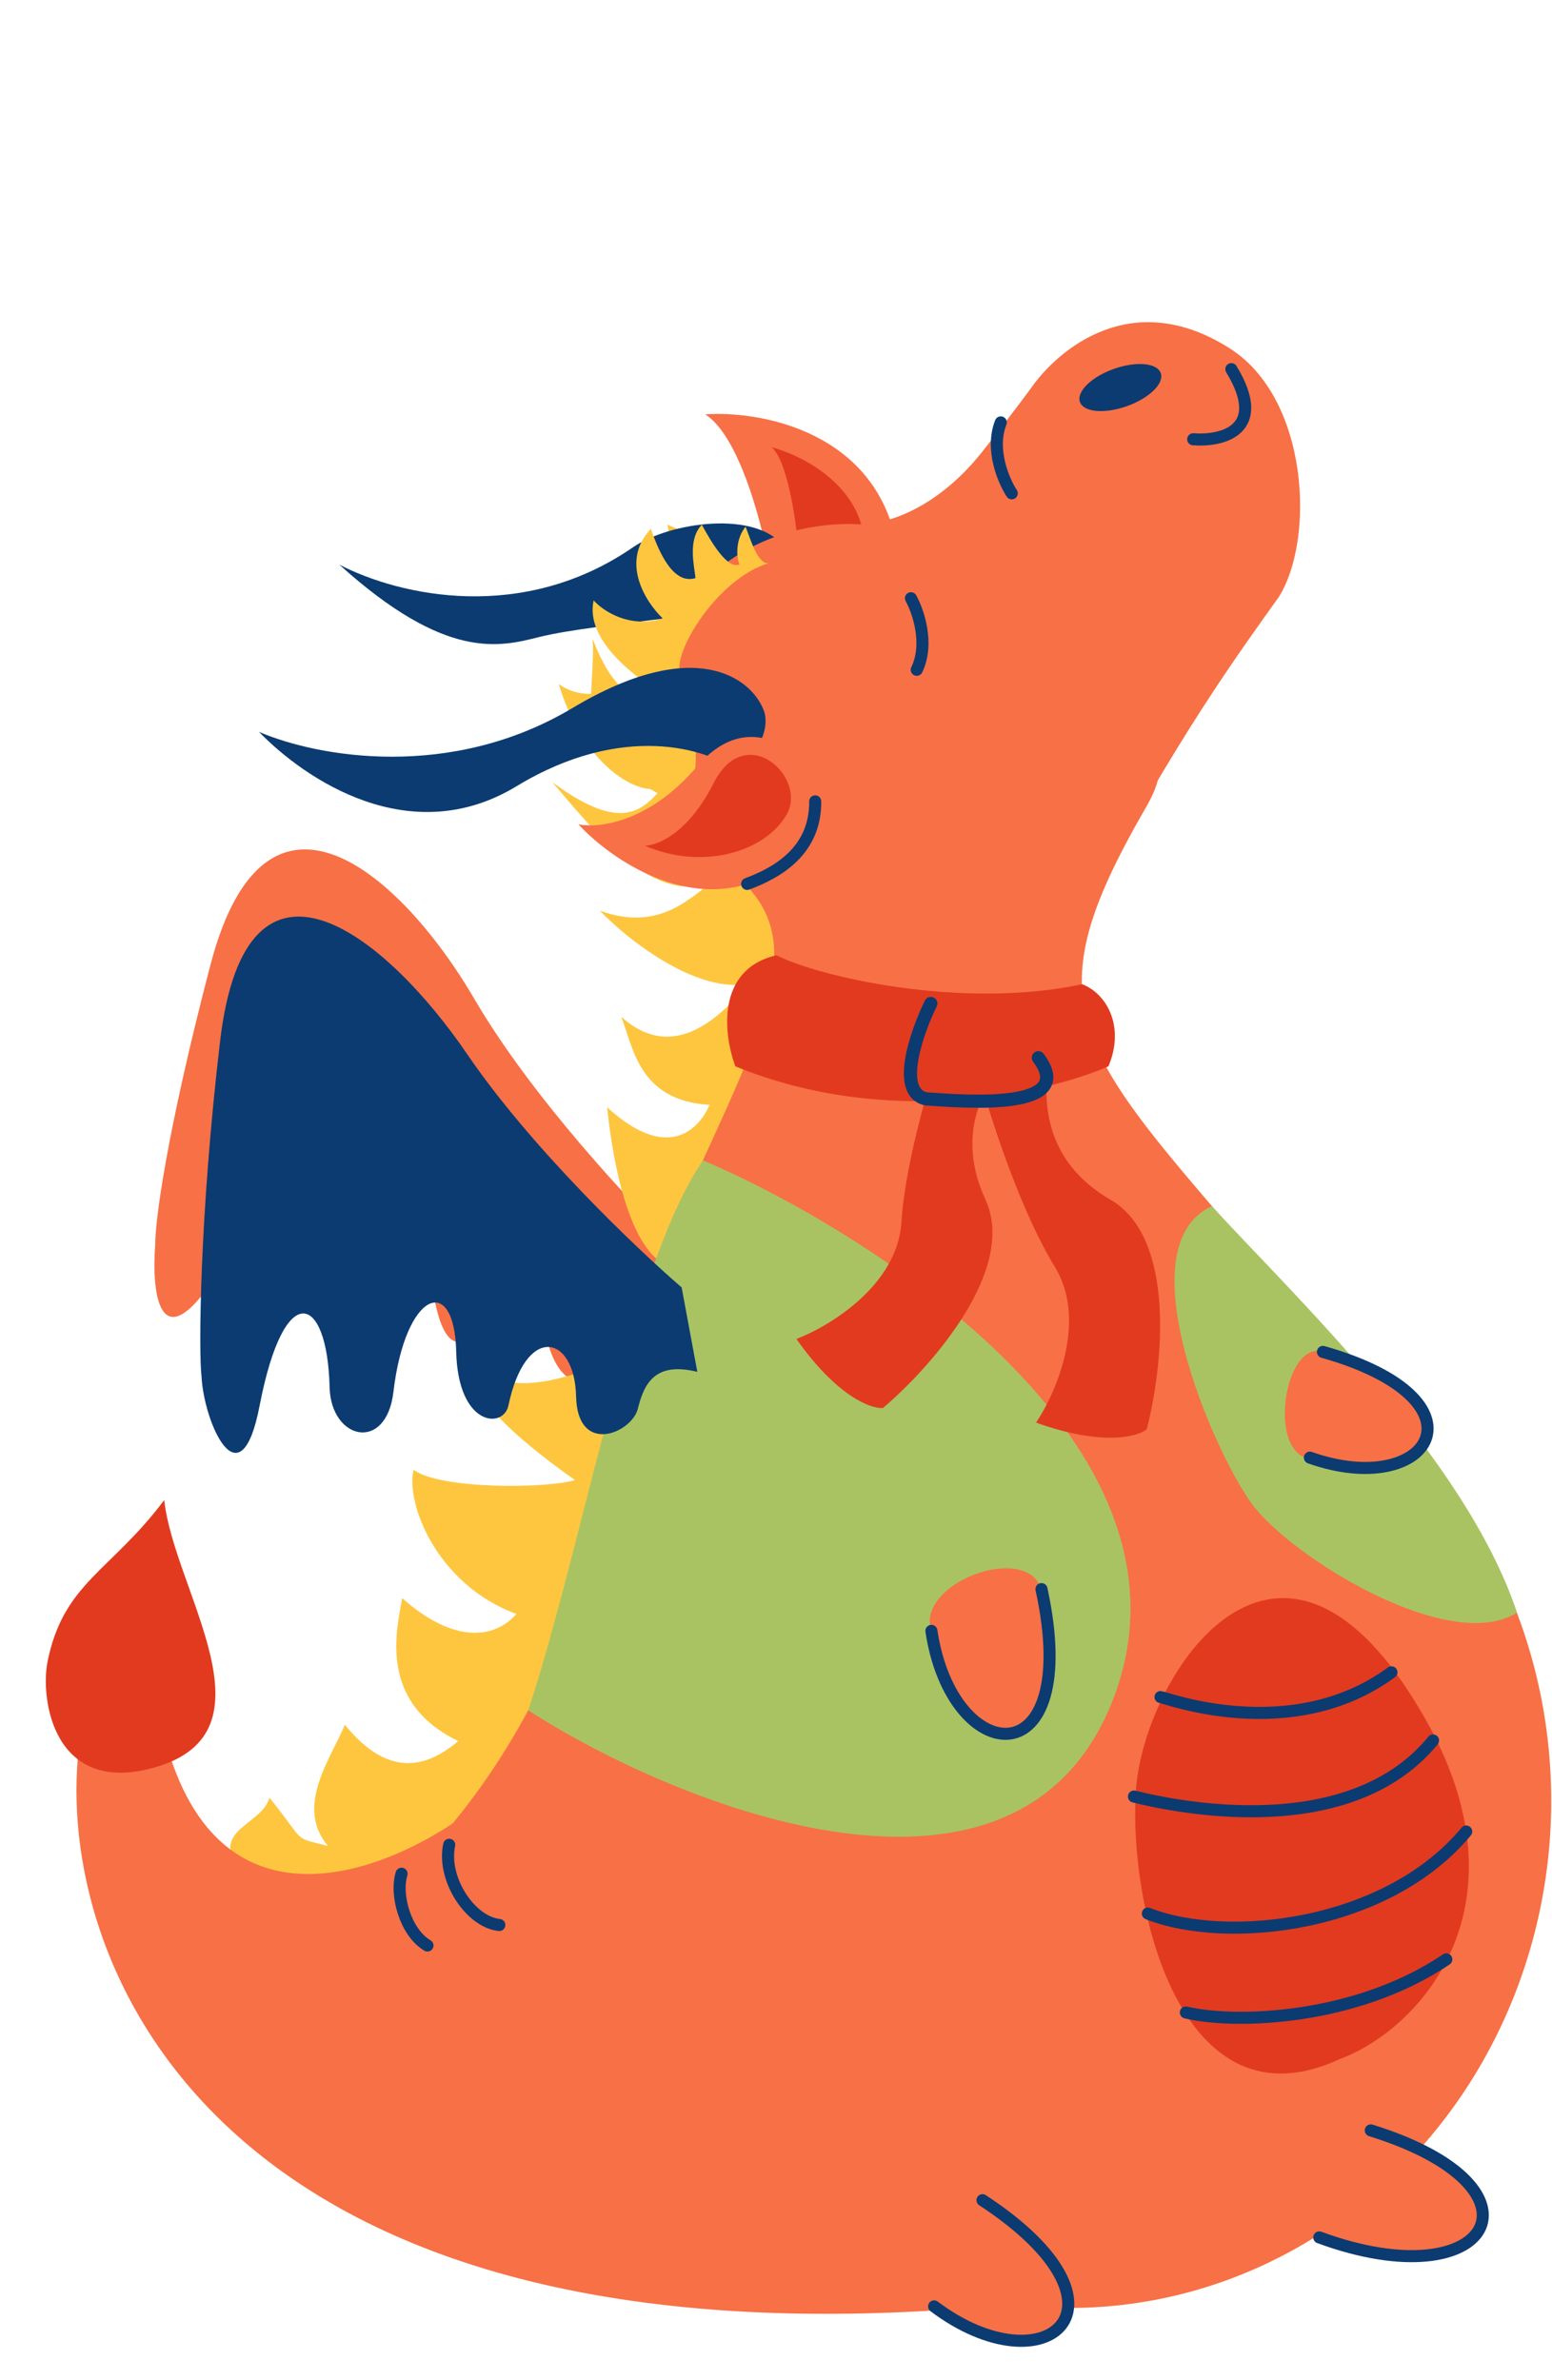
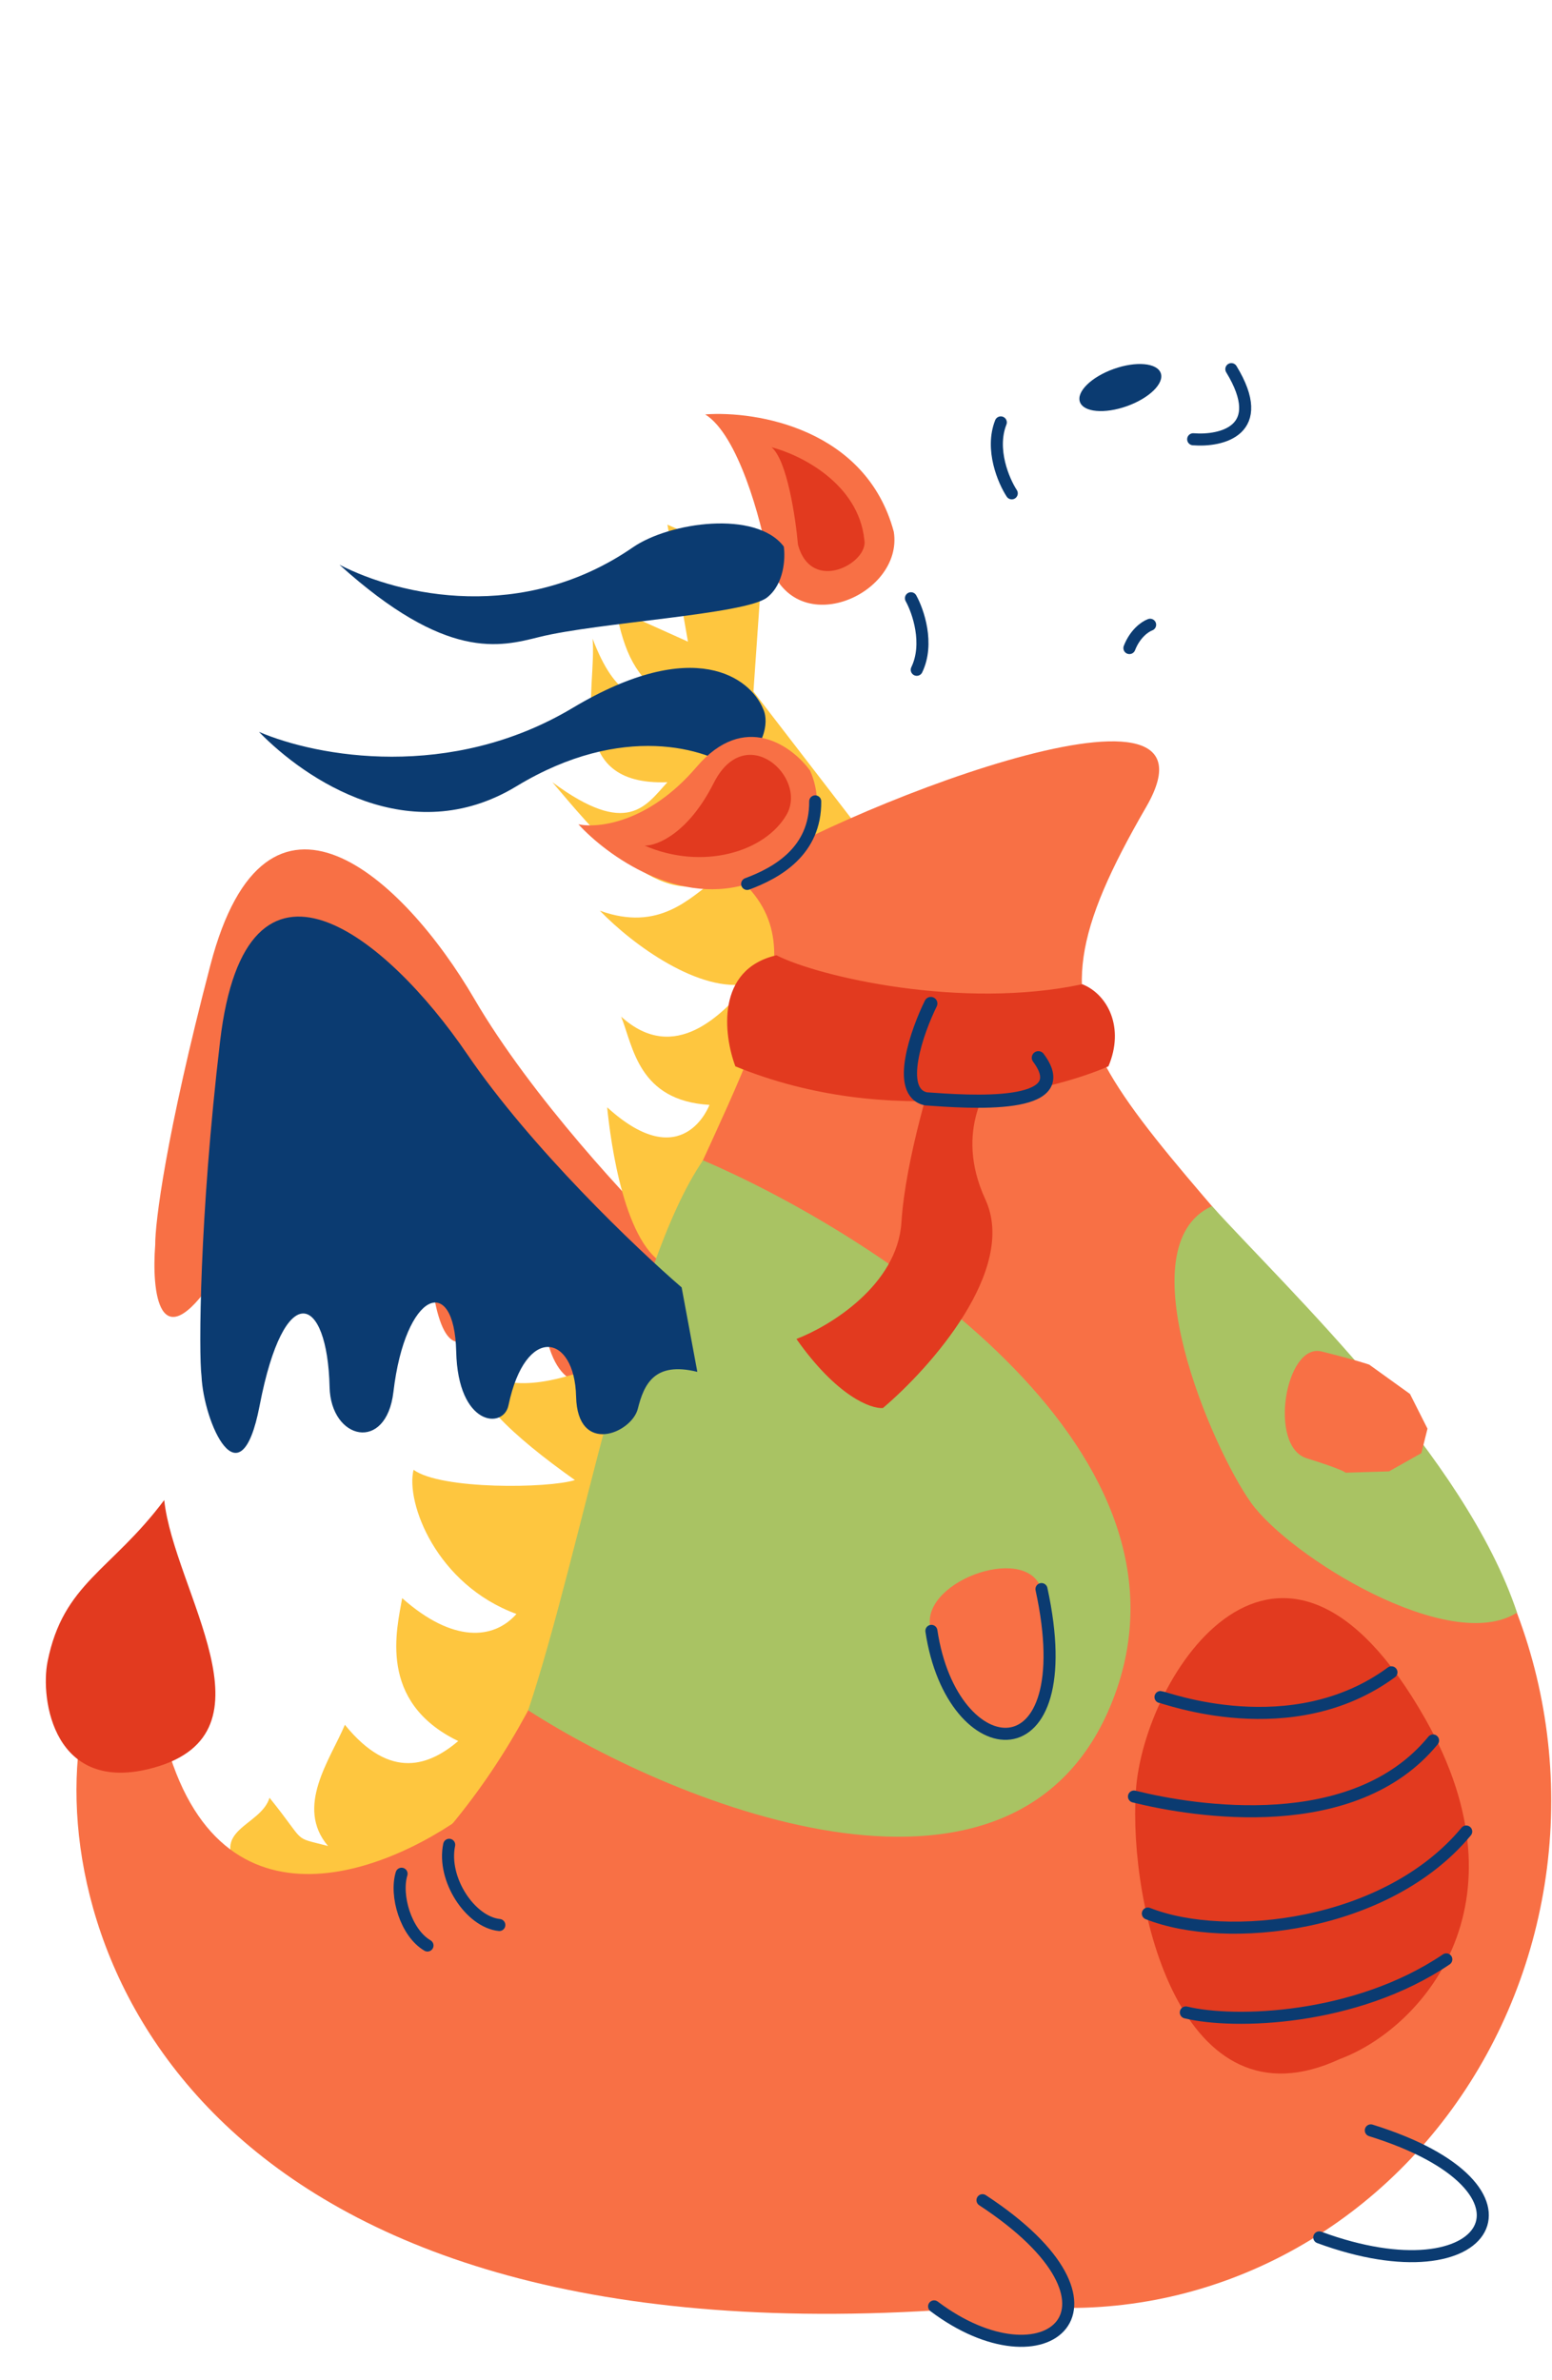
<svg xmlns="http://www.w3.org/2000/svg" width="1287" height="1973" viewBox="0 0 1287 1973" fill="none">
  <path d="M393.373 828.213C440.62 909.224 524.246 998.655 560.153 1033.24L565.274 1102.98C528.155 1091.31 516.459 1109.1 508.371 1128.65C500.284 1148.2 467.773 1161.06 454.598 1114.3C441.423 1067.54 406.439 1083.06 395.595 1100.15C384.751 1117.24 366.407 1125.7 358.079 1063.32C349.75 1000.93 300.384 1006.56 295.266 1058.91C290.148 1111.26 254.2 1091.39 258.782 1048.29C263.365 1005.19 234.969 975.026 177.391 1060.4C131.328 1128.71 125.747 1070 128.714 1032.11C128.538 1013.79 137.449 941.735 174.499 800.029C220.812 622.896 334.314 726.948 393.373 828.213Z" fill="#F87045" />
  <path d="M491.377 529.5C510.658 579.865 529.866 580.669 553.476 580.5C526.552 559.935 518.215 542.477 510.5 505L570.5 532L553.476 435L632 469.5L624.792 573.3L722.192 699.72L742.359 1118.07L796.248 1639.44L700.479 1692.42C708.248 1700.84 716.397 1710.33 722.945 1719.93C747.81 1704.1 766.146 1691.13 771.651 1683.67C771.894 1681.76 772.116 1679.83 772.316 1677.87C773.951 1679.01 773.632 1680.98 771.651 1683.67C766.305 1725.58 750.519 1755.97 733.271 1765.66C726.001 1787.2 728.971 1775.7 731.57 1766.54C732.139 1766.27 732.706 1765.97 733.271 1765.66C733.797 1764.1 734.376 1762.37 735.013 1760.45C738.89 1748.78 732.69 1734.23 722.945 1719.93C650.176 1766.27 521.486 1837.14 494.843 1866.45C493.478 1869.1 491.956 1871.37 490.277 1873.21C490.927 1871.32 492.486 1869.05 494.843 1866.45C504.142 1848.46 506.165 1813.58 501.018 1784.54C499.451 1775.7 506.738 1771.96 516.49 1770.47C513.78 1753.54 506.05 1737.22 500.333 1728.13C477.254 1741.37 451.655 1744.21 430.837 1742.99C435.394 1746.55 438.993 1749.95 441.399 1753.15C436.292 1754.33 421.585 1756.75 402.453 1759.08C395.644 1772.61 380.911 1784.4 380.911 1769.13C351.51 1774.43 330.174 1771.36 315.181 1764.9C288.702 1764.68 265.808 1761.77 255.791 1753.8C251.968 1753.75 250.501 1752.59 252.163 1749.83C253.057 1751.28 254.277 1752.6 255.791 1753.8C262.244 1753.89 275.41 1750.81 291.574 1746.94C288.444 1742.74 286.479 1738.62 285.488 1735.11C300.552 1739.15 313.972 1733.48 324.645 1724.72C315.418 1712.33 313.197 1695.97 344.217 1695.5C333.424 1690.42 322.612 1685.41 312.265 1680.61C269.031 1706.34 224.712 1728.2 214.353 1711.01C195.229 1727.71 229.279 1674.96 263.469 1659.84C256.05 1658.32 249.528 1654.53 244.405 1645.16C241.404 1642.56 240.3 1640.47 241.564 1639C242.455 1641.29 243.403 1643.33 244.405 1645.16C248.554 1648.76 256.33 1653.33 266.493 1658.6C277.01 1654.66 287.392 1654.58 296.09 1661.5C287.177 1660.29 278.5 1661.12 270.567 1660.69C282.342 1666.65 296.782 1673.41 312.265 1680.61C352.786 1656.49 392.353 1628.96 402.109 1627C375.472 1613.52 343.453 1643.87 329.817 1656.91C330.649 1658.53 330.03 1658.96 328.238 1658.41C322.989 1663.41 321.385 1664.68 325.369 1657.21C299.846 1644.65 182.149 1553.7 200.5 1553C171.776 1516.85 216.286 1514.36 223.5 1490.5C254.98 1529.49 241.564 1522.5 272 1530.5C244.5 1498 273.703 1459.11 286 1430C324.169 1477.12 356.718 1463.13 380 1443.5C312.712 1411.01 329.237 1350.22 333.5 1325C375.604 1362.37 409.411 1359.44 428.266 1338.12C361.766 1313.75 336.229 1245.68 342.95 1218.6C365.773 1235.25 454.929 1234.04 476.736 1227.1C425.582 1190.95 385.477 1153.78 396.462 1135.33C426.761 1158.89 473.952 1139.4 489.036 1135.33C452.834 1108.12 460.507 1042.09 468.869 1012.47C496.414 1075.42 534.47 1068.02 553.981 1049.57C517.779 1034.95 506.281 945.979 503.494 918.055C566.453 975.426 588.312 916.055 588.312 916.055C529.396 912.522 525.106 867.941 515.105 842.894C559.57 883.104 599.473 840.757 620.624 815.541C580.487 823.664 525.144 783.802 497.435 755.032C546.623 772.903 572.033 744.421 592.856 729.528C543.669 755.117 489.535 685.241 458.056 648.517C520.622 694.82 535.604 667.81 553.476 648.517C467.693 651.766 495.148 570.963 491.377 529.5Z" fill="#FEC63F" />
  <ellipse cx="886.859" cy="1493" rx="399.5" ry="420.5" fill="#F87045" />
  <path d="M228.5 1637.5C549.128 1444.48 503.848 1084.5 569.848 992.5L885.848 1091L876.467 1905.27C898.564 1904.95 913.779 1905.87 876.432 1908.38L876.373 1913.5C857.792 1912.4 846.216 1911.38 839.794 1910.47C822.254 1911.36 800.118 1912.36 772.501 1913.5C566.318 1921.98 755.512 1748 592.999 1748C414.524 1744.07 405.33 1687.25 457.605 1629.08C314.842 1655.65 181.783 1665.62 228.5 1637.5Z" fill="#F87045" />
  <path d="M136.522 1440.5C181.651 1613.53 328.042 1550.47 395.596 1497.31L775.999 1915.5C162.997 1953.02 40.937 1612.83 66.531 1440.5H136.522Z" fill="#F87045" />
  <path d="M414.057 1596C390 1593.5 366.5 1558 372.485 1529.5" stroke="#0B3B71" stroke-width="10" stroke-linecap="round" />
  <path d="M354.487 1613C336.502 1602.5 327.502 1571.5 333 1553.5" stroke="#0B3B71" stroke-width="10" stroke-linecap="round" />
  <path d="M936.57 537.299C941.007 525.849 949.021 519.695 953.743 517.978" stroke="#0B3B71" stroke-width="10" stroke-linecap="round" />
  <path d="M533.31 1073C617.319 875.503 682.821 789.003 611.821 727.503C680.155 677.503 1026 538.499 950.5 669C830.963 875.618 914.854 873.503 1174.85 1203C1022.19 1258.67 467.991 1226.56 533.31 1073Z" fill="#F87045" />
-   <path d="M1082.86 1852L1133.36 1765.5L1177.36 1782.5L1212.36 1805L1228.36 1833L1224.36 1853.5L1198.36 1870L1162.36 1873L1082.86 1852Z" fill="#F87045" />
  <path d="M740.667 1897.19L811.388 1826.26L849.664 1853.83L877.842 1884.44L886.246 1915.58L877.195 1934.4L847.869 1943.8L812.28 1937.6L740.667 1897.19Z" fill="#F87045" />
  <path d="M774.614 1912.2C867.198 1981.92 949.871 1912.78 814.747 1824.16" stroke="#0B3B71" stroke-width="10" stroke-linecap="round" />
  <path d="M1094 1855C1236.5 1907.5 1291.08 1814.18 1136.75 1766.28" stroke="#0B3B71" stroke-width="10" stroke-linecap="round" />
  <path d="M127.54 1465.57C44.284 1488.72 33.243 1408.58 39.443 1377.6C52.487 1312.43 92.07 1302.57 136.187 1243.69C144.207 1318.88 232.679 1436.34 127.54 1465.57Z" fill="#E23A1F" />
  <path d="M1182.1 1425.45C1269.86 1580.5 1177.58 1682.44 1111.14 1707.08C979.097 1768.46 935.599 1580.63 941.919 1484.76C948.239 1388.9 1061.83 1212.95 1182.1 1425.45Z" fill="#E23A1F" />
  <path d="M951.859 1586.5C1017.15 1612.3 1149.86 1598 1215.86 1518.5" stroke="#0B3B71" stroke-width="10" stroke-linecap="round" />
  <path d="M940.359 1489.5C991.359 1502.17 1122.86 1523 1188.36 1443" stroke="#0B3B71" stroke-width="10" stroke-linecap="round" />
  <path d="M962.359 1407C965.359 1407 1070.86 1447.5 1153.86 1386.5" stroke="#0B3B71" stroke-width="10" stroke-linecap="round" />
  <path d="M983.359 1668.5C1023.19 1678.17 1123.86 1675.5 1199.36 1624.5" stroke="#0B3B71" stroke-width="10" stroke-linecap="round" />
  <path d="M741.174 440.853C718.232 355.529 627.372 340.45 584.81 343.576C612.254 360.708 631.02 430.927 636.973 463.895C656.525 533.902 749.623 493.922 741.174 440.853Z" fill="#F87045" />
  <path d="M716.761 447.646C711.965 400.682 663.437 376.853 639.772 370.809C652.573 381.251 659.726 428.954 661.703 451.5C672.816 492.745 720.518 466.725 716.761 447.646Z" fill="#E23A1F" />
  <path d="M524.839 453.783C433.781 516.565 332.238 494.377 281.454 468.192C370.246 548.312 414.453 536.309 447.257 528.128C495.497 516.097 618.033 509.483 636.023 495.437C650.416 484.201 651.315 462.554 649.966 453.135C626.976 422.713 555.265 432.805 524.839 453.783Z" fill="#0B3B71" />
-   <path d="M706.142 434.351C546.719 434.207 473.216 617.099 625.4 739.371C735.55 832.585 881.098 787.276 928.974 701.269C985.924 598.961 1026.46 542.401 1060.47 494.951C1090.53 447.119 1085.39 330.796 1020.02 289.005C938.153 236.667 876.818 290.799 855.457 321.094C855.457 321.094 842.701 338.891 814.444 374.631C777.367 421.526 733.089 437.289 706.142 434.351Z" fill="#F87045" />
  <ellipse cx="929.049" cy="321.311" rx="16.367" ry="35.583" transform="rotate(-109.655 929.049 321.311)" fill="#0B3B71" />
  <path d="M989.453 364.19C1012.94 366.058 1052.15 357.044 1021.09 306.045" stroke="#0B3B71" stroke-width="10" stroke-linecap="round" />
  <path d="M839 409.018C832.278 398.743 821.051 372.595 829.911 350.209" stroke="#0B3B71" stroke-width="10" stroke-linecap="round" />
  <path d="M755.409 496.003C761.371 506.738 770.679 533.629 760.225 555.316" stroke="#0B3B71" stroke-width="10" stroke-linecap="round" />
-   <path d="M463.339 567.175C481.666 627.438 518.366 652.82 539.342 654.254C598.85 691.324 571.988 573.388 564.366 558.389C556.744 543.391 593.777 479.661 638.098 466.672C628.479 469.491 621.934 445.541 618.289 436.699C610.077 446.59 610.397 461.308 613.219 467.911C603.315 472.71 589.295 448.521 582.001 435.079C570.066 447.44 575.706 469.049 576.757 479.303C557.235 485.223 545.584 454.939 539.708 438.434C513.942 465.845 535.524 499.359 549.535 512.69C522.091 521.431 499.926 506.395 492.274 497.785C484.816 531.365 528.982 560.753 532.867 564.646C500.893 577.908 479.71 578.858 463.339 567.175Z" fill="#FEC63F" />
  <path d="M474.815 586.965C373.539 647.494 263.203 627.591 214.739 606.767C253.157 646.275 340.126 705.316 428.294 651.874C516.462 598.431 586.461 620.85 610.439 638.74C637.786 616.504 636.729 595.426 632.782 587.667C622.325 562.213 576.091 526.436 474.815 586.965Z" fill="#0B3B71" />
  <path d="M577.651 635.844C538.047 682.257 495.816 686.888 479.65 683.401C502.701 708.726 564.056 753.721 625.063 731.1C686.071 708.478 681.56 660.134 671.678 638.79C656.838 618.469 617.255 589.43 577.651 635.844Z" fill="#F87045" />
  <path d="M591.855 649.193C570.706 691.084 544.856 701.258 534.574 701.108C582.605 721.798 634.237 706.508 652.205 675.543C670.173 644.577 618.292 596.829 591.855 649.193Z" fill="#E23A1F" />
  <path d="M676.01 664.411C676.408 705.912 643.888 723.82 619.578 732.848" stroke="#0B3B71" stroke-width="10" stroke-linecap="round" />
  <path d="M924.5 1405C1000.9 1196.6 720.167 1020.67 583 962C523 1049 482.667 1283.83 438 1418C562.167 1498 848.1 1613.4 924.5 1405Z" fill="#A9C363" />
  <path d="M1037.5 1246C1005.5 1201.5 932.5 1033 1005 1000C1069 1070.5 1214.64 1206.9 1258 1337C1202 1372.5 1069.5 1290.5 1037.5 1246Z" fill="#A9C363" />
  <path d="M772.001 1351.5C760.5 1312.5 849.001 1279.5 863.089 1316.15C877.176 1352.79 871.427 1362.57 871.427 1362.57L870.389 1404.17L854.78 1432.39L835.186 1439.62L807.579 1425.98L786.309 1396.78C786.309 1396.78 783.502 1390.5 772.001 1351.5Z" fill="#F87045" />
  <path d="M772.359 1352.14C789.578 1467.03 898.089 1475.8 863.651 1317.5" stroke="#0B3B71" stroke-width="10" stroke-linecap="round" />
  <path d="M387.34 873.897C440.467 951.864 528.083 1035.37 565.25 1067.38L578.258 1137.39C542.702 1128.63 534.052 1147.54 528.932 1167.94C523.811 1188.33 478.858 1207.02 477.725 1157.82C476.533 1106.01 435.773 1097.64 421.629 1165.24C417.495 1185 379.736 1182.69 378.306 1120.55C376.804 1055.31 336.151 1070.19 326.246 1154.01C320.277 1204.53 274.321 1193.89 273.311 1149.99C271.54 1073.04 235.764 1059.11 215.272 1165.47C199.283 1248.46 168.875 1179.36 167.1 1140.86C164.759 1122.37 165.262 1009.34 182.512 863.229C204.075 680.59 320.931 776.438 387.34 873.897Z" fill="#0B3B71" />
  <path d="M1083.5 1209C1051.5 1199 1066 1113 1096 1120.5C1126 1128 1135.45 1131.41 1135.45 1131.41L1169.23 1155.71L1183.75 1184.5L1178.68 1204.77L1151.86 1219.89L1115.75 1221C1115.75 1221 1115.5 1219 1083.5 1209Z" fill="#F87045" />
-   <path d="M1086.23 1208.51C1185.95 1243.85 1239 1161 1097.05 1120.85" stroke="#0B3B71" stroke-width="10" stroke-linecap="round" />
  <path d="M643.893 792C593.353 803.676 600.105 858.265 609.799 884.1C737.752 936.441 869.351 905.909 919.156 884.1C932.793 851.89 918.558 824.388 897.5 816C797.624 837.339 678.656 809.782 643.893 792Z" fill="#E23A1F" />
-   <path d="M920.839 994.669C865.462 962.614 867.501 913.363 867.668 896L815 902.511C823.527 933.23 847.403 1005.79 874.69 1050.26C901.977 1094.74 875.693 1154.94 859.141 1179.49C914.116 1199.12 943.242 1191.34 950.933 1184.99C963.975 1134.91 976.215 1026.72 920.839 994.669Z" fill="#E23A1F" />
  <path d="M817.166 994.556C790.432 936.53 820.447 897.454 830.578 883.361L783.853 858.408C773.128 888.413 750.842 961.432 747.505 1013.46C744.168 1065.49 688.065 1099.58 660.43 1110.12C693.987 1157.77 722.232 1168.15 732.16 1167.39C771.635 1133.96 843.9 1052.58 817.166 994.556Z" fill="#E23A1F" />
  <path d="M771.877 832C760.853 854.234 742.315 905.619 767.875 911.054C802.946 913.525 893.626 920.442 861.059 876.962" stroke="#0B3B71" stroke-width="10.93" stroke-linecap="round" stroke-linejoin="round" />
</svg>